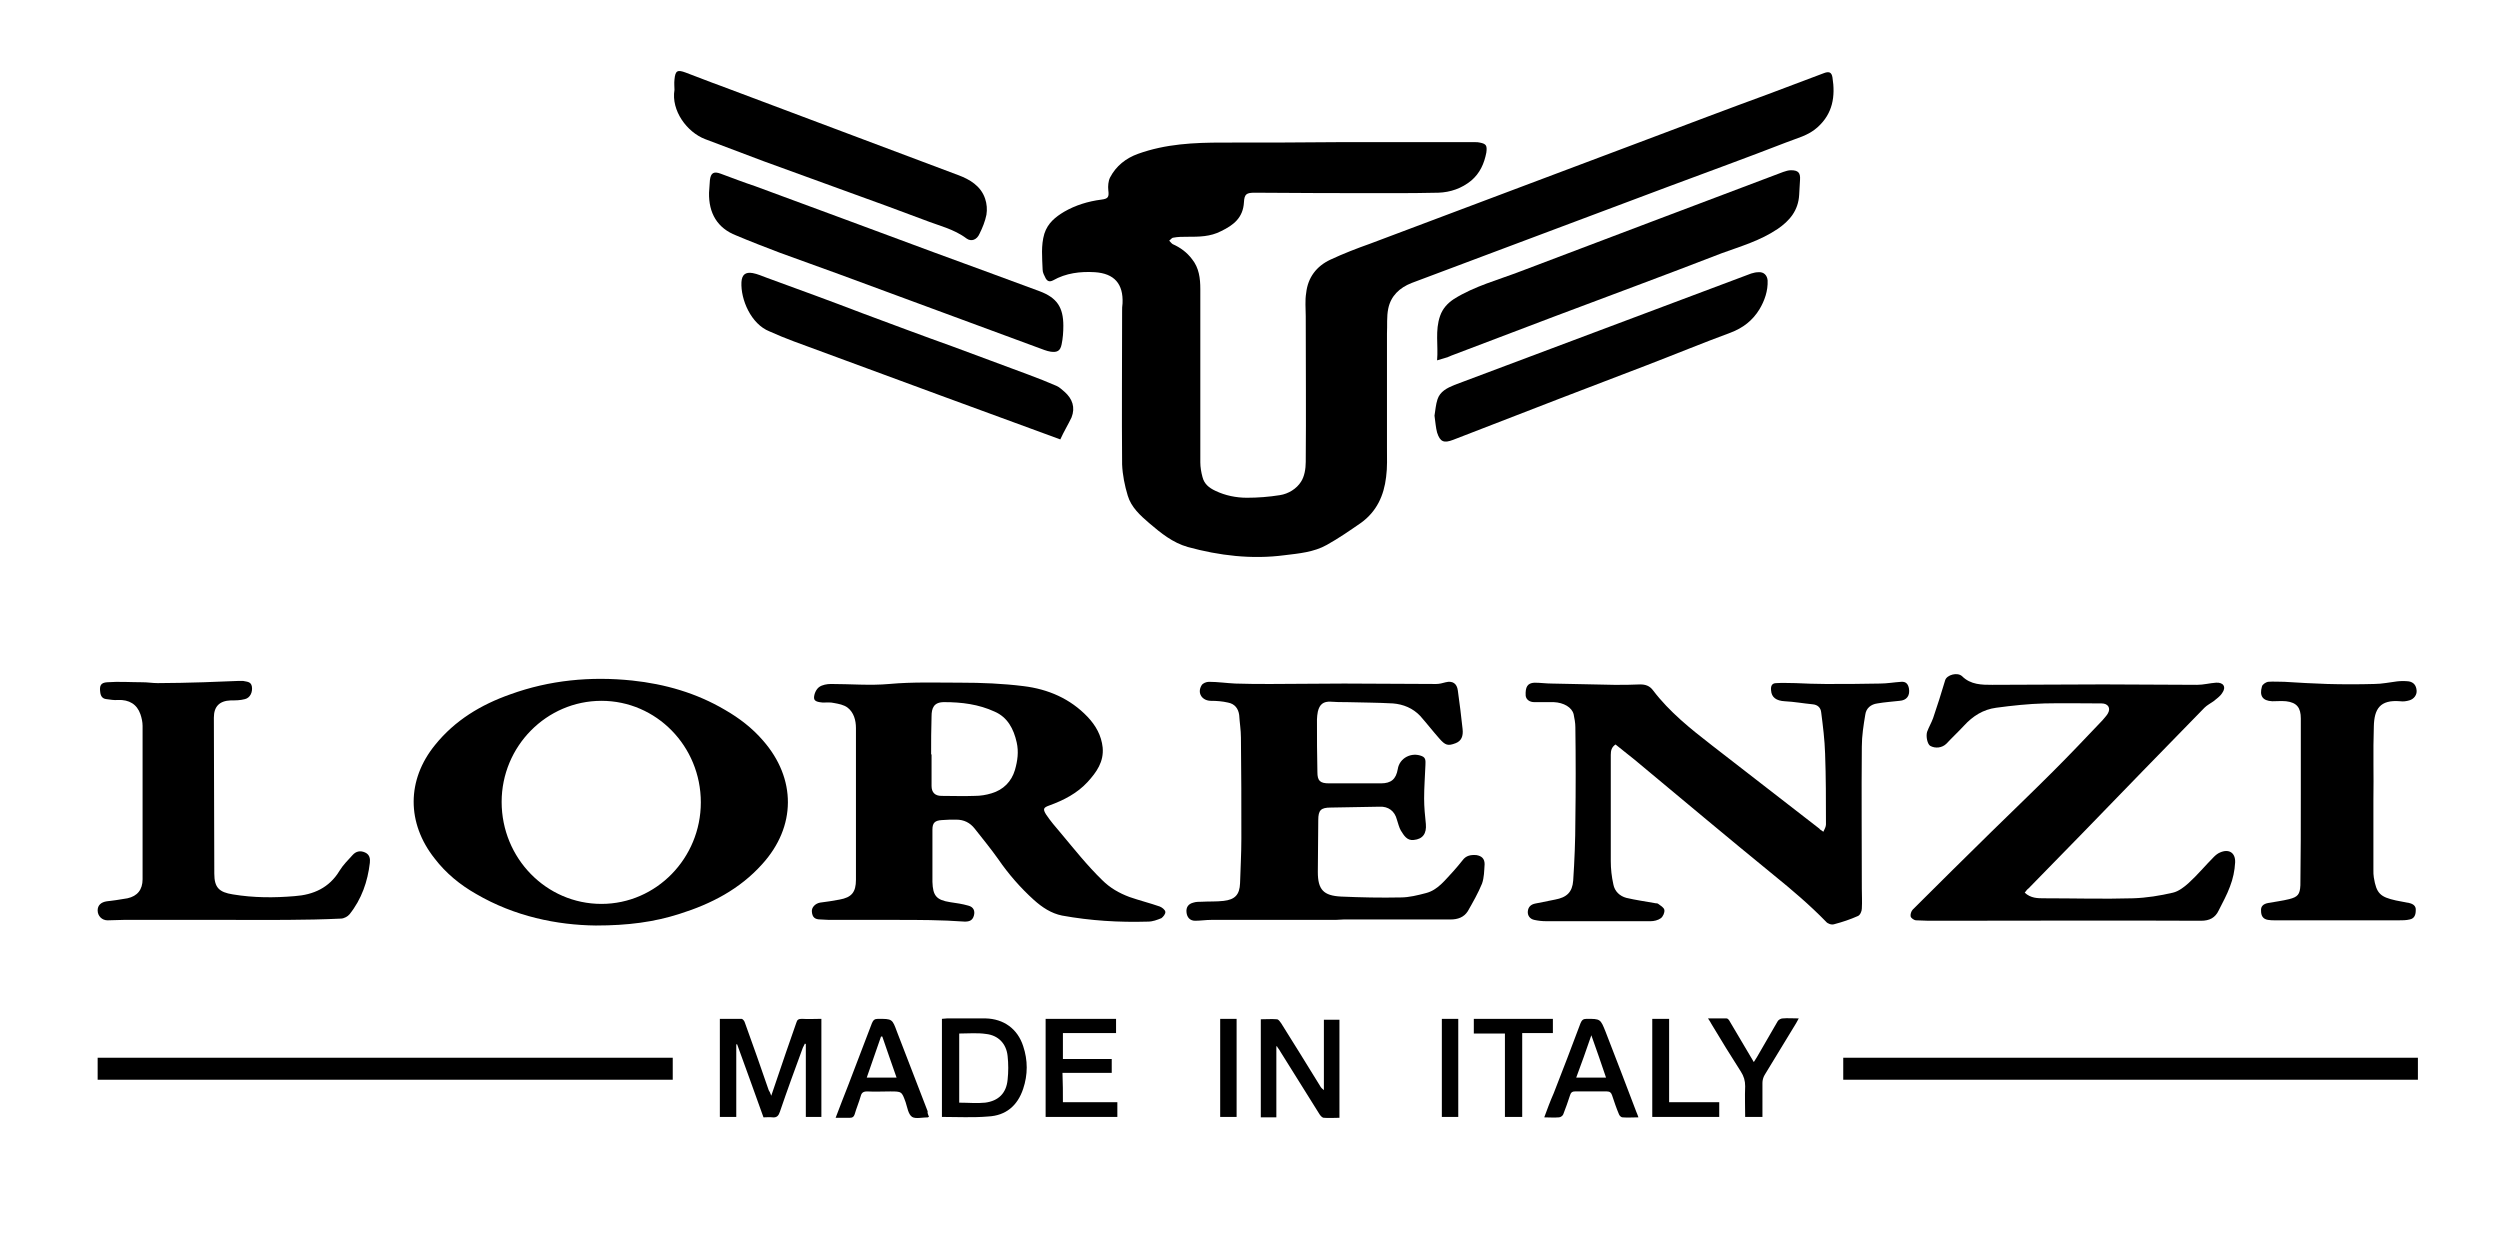
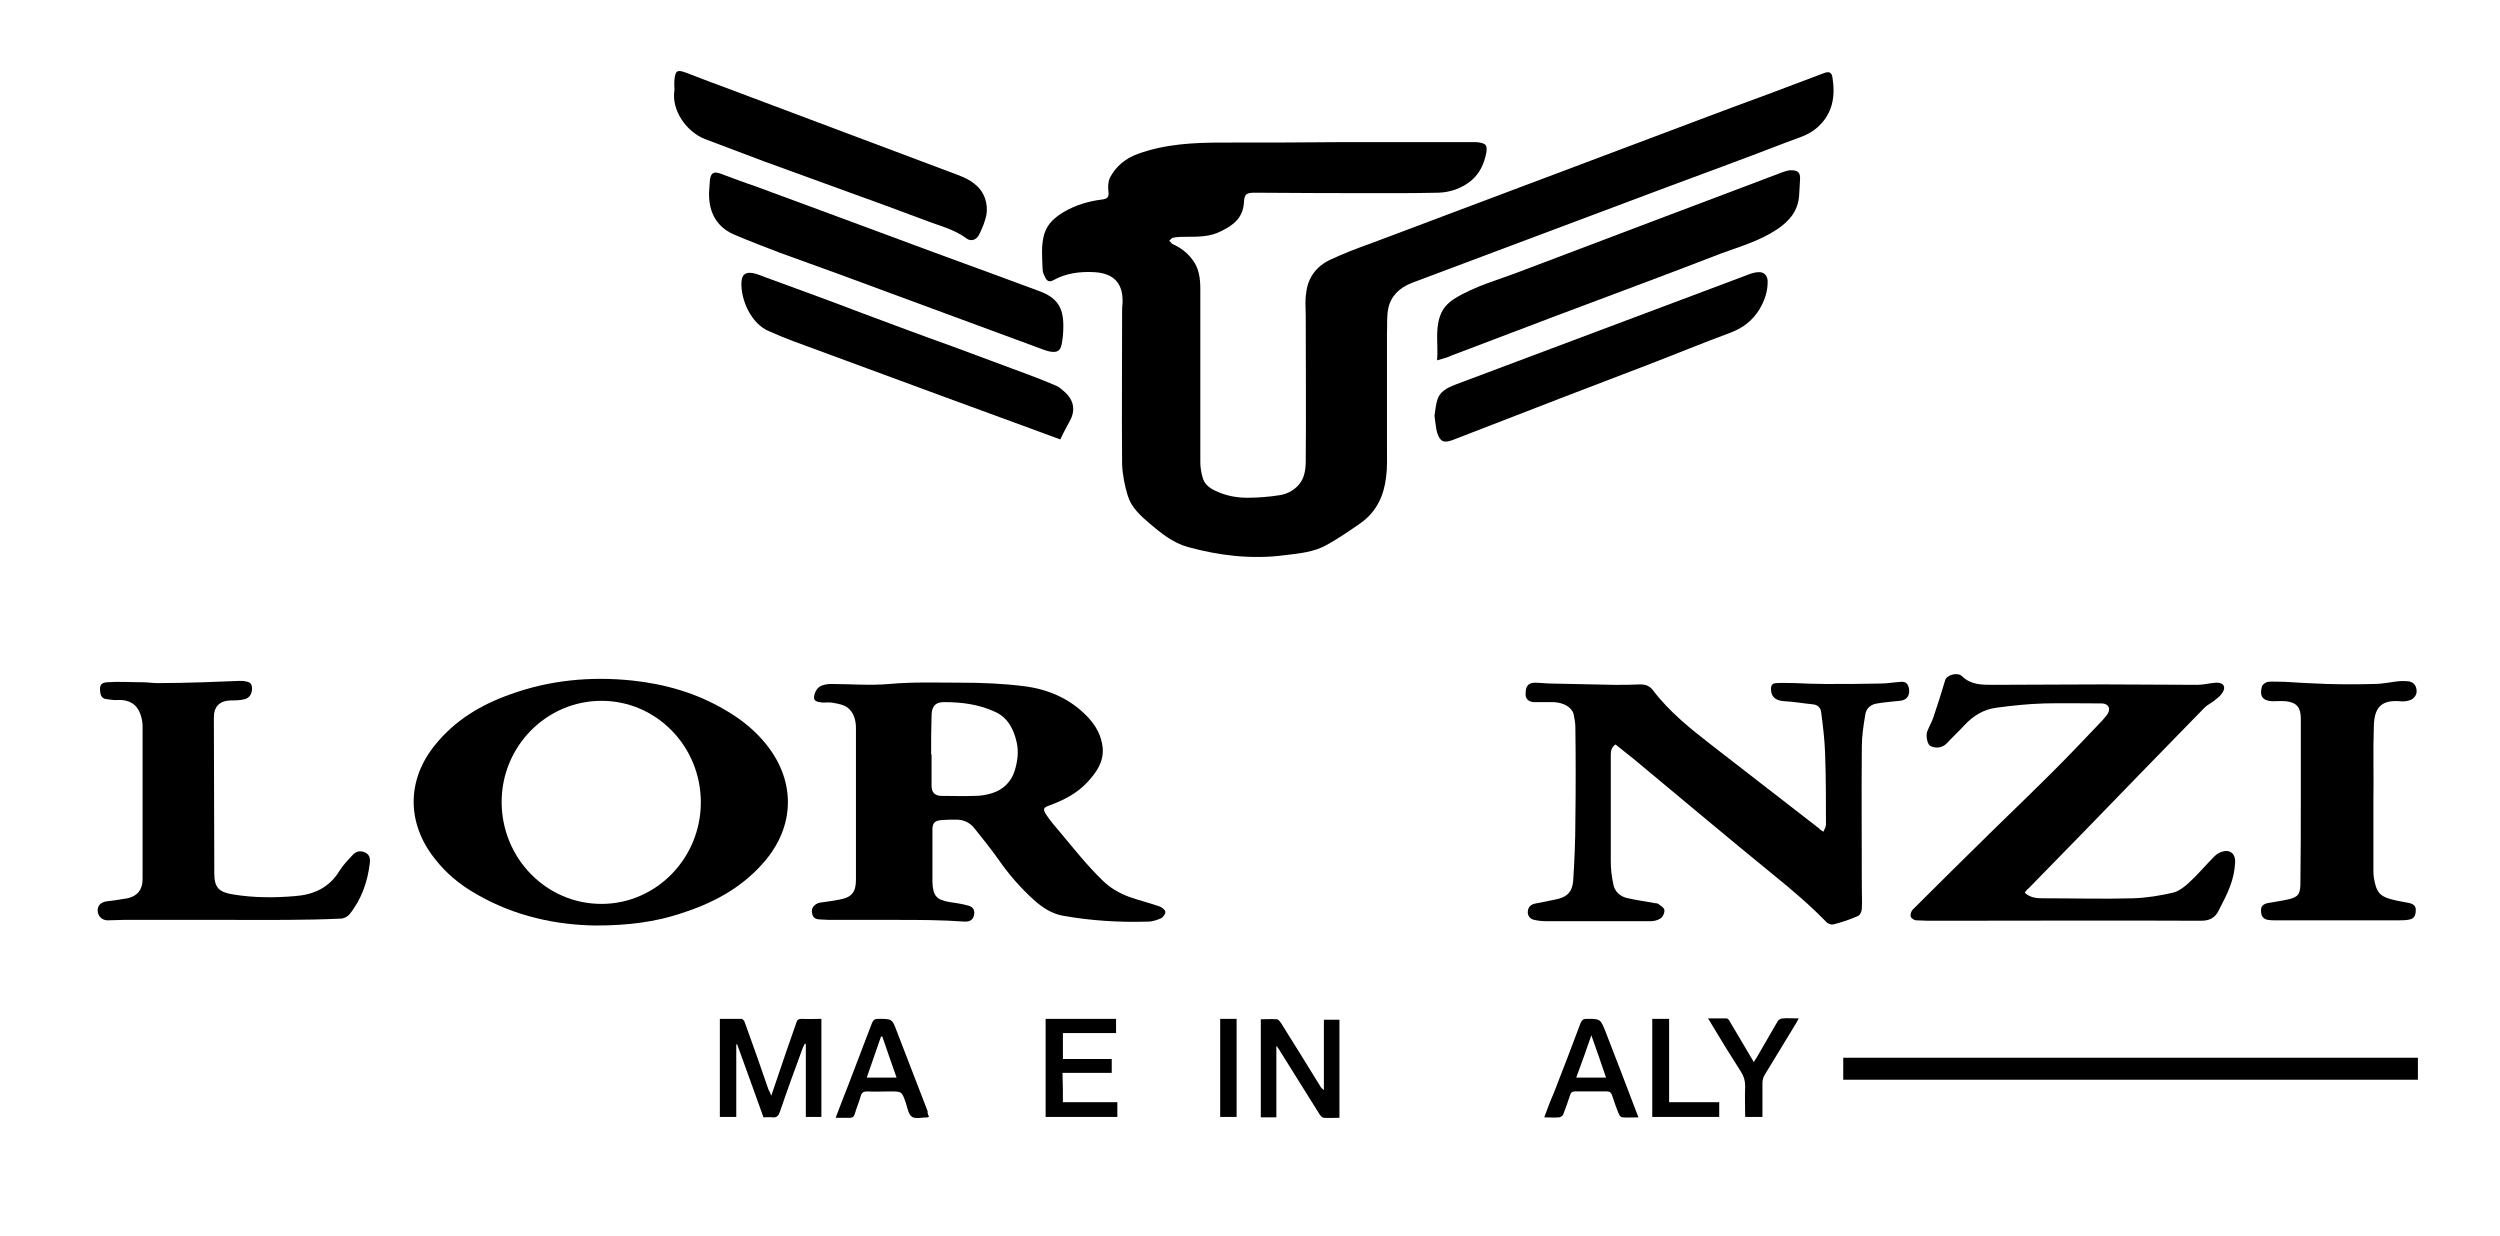
<svg xmlns="http://www.w3.org/2000/svg" version="1.1" id="Ebene_1" x="0px" y="0px" viewBox="0 0 578.6 286.1" style="enable-background:new 0 0 578.6 286.1;" xml:space="preserve">
  <g>
    <path d="M309.7,32.9c10.6,0,21.1,0,31.7,0c0.4,0,0.7,0,1.1,0.1c1.5,0.3,1.7,0.7,1.5,2.3c-0.5,2.6-1.5,4.8-3.5,6.5   c-2.2,1.8-4.8,2.7-7.6,2.8c-3.7,0.1-7.4,0.1-11.2,0.1c-10.4,0-20.9,0-31.3-0.1c-1.9,0-2.4,0.3-2.5,2.2c-0.2,3.6-2.4,5.3-5.3,6.7   c-2.5,1.3-5.1,1.3-7.8,1.3c-1.1,0-2.2,0-3.2,0.2c-0.4,0-0.7,0.5-1,0.7c0.3,0.3,0.5,0.6,0.8,0.8c1.8,0.8,3.3,1.9,4.5,3.5   c1.6,2,1.9,4.4,1.9,6.9c0,13.4,0,26.7,0,40.1c0,1.1,0.2,2.3,0.5,3.4c0.4,1.6,1.5,2.5,3,3.2c2.3,1.1,4.8,1.6,7.3,1.6   c2.5,0,5.1-0.2,7.6-0.6c2-0.3,3.9-1.5,4.9-3.1c0.8-1.2,1.1-3,1.1-4.6c0.1-11.2,0-22.5,0-33.7c0-1.8-0.2-3.6,0.1-5.4   c0.4-3.6,2.4-6.2,5.6-7.7c3-1.4,6.1-2.6,9.2-3.7c21.4-8.1,42.9-16.1,64.3-24.2c9.3-3.5,18.5-7,27.8-10.4c4.3-1.6,8.7-3.3,13-4.9   c1.1-0.4,1.7-0.2,1.9,1c0.7,4.4,0.1,8.4-3.5,11.6c-2.1,1.9-4.8,2.5-7.3,3.5c-9,3.5-18.1,6.8-27.2,10.2c-13.2,5-26.5,9.9-39.7,14.9   c-6.6,2.5-13.1,4.9-19.7,7.4c-2.8,1.1-4.8,3-5.4,5.9c-0.4,1.9-0.2,3.9-0.3,5.8c0,8.8,0,17.6,0,26.4c0,2.3,0.1,4.6-0.2,6.8   c-0.5,4.3-2.2,8-5.8,10.6c-2.6,1.8-5.2,3.6-7.9,5.1c-3,1.7-6.5,2-9.8,2.4c-7.6,1-15.1,0.1-22.4-1.9c-3.5-1-6.2-3.2-8.9-5.5   c-2.1-1.8-4.2-3.7-5-6.4c-0.7-2.3-1.2-4.8-1.3-7.2c-0.1-11.8,0-23.6,0-35.4c0-0.6,0-1.3,0.1-1.9c0.2-4.5-1.9-6.9-6.4-7.2   c-3.4-0.2-6.7,0.2-9.7,1.9c-0.8,0.4-1.3,0.2-1.7-0.5c-0.3-0.6-0.7-1.3-0.7-2c-0.1-2.8-0.4-5.6,0.4-8.3c0.8-2.5,2.6-3.9,4.6-5.1   c2.6-1.5,5.5-2.4,8.6-2.8c1.6-0.2,1.8-0.6,1.6-2.2c-0.1-0.9,0-2.1,0.4-2.9c1.4-2.7,3.7-4.5,6.5-5.5c6.4-2.3,12.9-2.6,19.6-2.6   C292,33,300.9,33,309.7,32.9C309.7,32.9,309.7,32.9,309.7,32.9z" />
    <path d="M207.3,212.9c-5.1,0-10.2,0-15.4,0c-0.7,0-1.4-0.1-2-0.1c-1.3,0-1.9-0.5-2-1.8c-0.1-1,0.8-1.9,1.9-2.1   c1.5-0.2,3-0.4,4.5-0.7c2.8-0.5,3.8-1.7,3.8-4.6c0-6.9,0-13.8,0-20.6c0-4.8,0-9.7,0-14.5c0-1.8-0.5-3.6-1.9-4.7   c-0.9-0.7-2.1-0.9-3.2-1.1c-0.8-0.2-1.8-0.1-2.6-0.1c-0.9-0.1-2-0.2-2-1.1c0-0.9,0.5-2,1.2-2.5c0.7-0.5,1.8-0.7,2.7-0.7   c4.5,0,9.1,0.4,13.5,0c5.5-0.5,11-0.3,16.5-0.3c4.9,0,9.8,0.2,14.6,0.8c5.7,0.7,10.8,2.9,14.8,7.1c1.9,2,3.2,4.3,3.5,7.1   c0.3,3.3-1.4,5.7-3.5,8c-2.4,2.6-5.5,4.2-8.8,5.4c-1.4,0.5-1.6,0.8-0.8,2.1c1,1.5,2.2,2.9,3.4,4.3c3.1,3.7,6.1,7.5,9.6,10.9   c1.8,1.8,3.9,3,6.3,3.9c2.3,0.8,4.7,1.4,7,2.2c0.5,0.2,1.2,0.7,1.3,1.2c0.1,0.5-0.5,1.2-0.9,1.5c-1,0.4-2,0.8-3.1,0.8   c-6.7,0.2-13.3-0.2-19.9-1.4c-2.5-0.5-4.6-1.9-6.5-3.6c-3.1-2.8-5.9-6-8.3-9.5c-1.7-2.4-3.6-4.7-5.4-7c-1.1-1.4-2.5-2.1-4.3-2.1   c-1.1,0-2.2,0-3.3,0.1c-1.6,0.1-2.2,0.6-2.2,2.2c0,4,0,8.1,0,12.1c0.1,3.2,0.9,4.2,4.1,4.7c1.4,0.2,2.8,0.4,4.2,0.8   c1.2,0.3,1.6,1.2,1.3,2.3c-0.3,1.1-1,1.4-2.1,1.4C217.8,212.9,212.6,212.9,207.3,212.9C207.3,212.9,207.3,212.9,207.3,212.9z    M215.5,174.6c0,0,0.1,0,0.1,0c0,2.4,0,4.9,0,7.3c0,1.5,0.8,2.3,2.3,2.3c2.6,0,5.1,0.1,7.7,0c1.3,0,2.6-0.2,3.9-0.6   c2.7-0.8,4.6-2.7,5.4-5.4c0.6-2.1,0.9-4.2,0.4-6.4c-0.7-3.1-2.1-5.8-5.1-7.1c-3.7-1.7-7.6-2.2-11.7-2.2c-2.4,0-2.9,1.4-2.9,3.3   C215.5,168.8,215.5,171.7,215.5,174.6z" />
    <path d="M137.9,214.2c-9-0.1-18.8-2.1-27.7-7.3c-3.7-2.1-7-4.8-9.6-8.2c-6.5-8.2-6.5-18.2,0.1-26.3c4.6-5.7,10.6-9.3,17.4-11.7   c9.1-3.3,18.6-4.2,28.2-3.2c7.6,0.8,14.9,2.9,21.5,6.8c3.3,1.9,6.3,4.2,8.8,7.1c7.7,8.8,7.7,19.9-0.2,28.6   c-5.2,5.8-11.8,9.2-19.1,11.5C151.4,213.4,145.3,214.2,137.9,214.2z M162.2,185.7c0-13-10.3-23.5-23-23.5   c-12.7,0-23.1,10.5-23.1,23.4c0,13,10.3,23.6,23.1,23.6C151.9,209.2,162.2,198.6,162.2,185.7z" />
    <path d="M422,192.5c0.3-0.6,0.6-1.2,0.6-1.7c0-5.5,0-11-0.2-16.4c-0.1-3.2-0.5-6.4-0.9-9.5c-0.1-1.1-0.8-1.8-2-1.9   c-2.1-0.2-4.3-0.6-6.4-0.7c-2-0.1-3.1-0.9-3.2-2.5c-0.1-0.9,0.1-1.7,1.2-1.7c1.5-0.1,3,0,4.5,0c2.3,0.1,4.6,0.2,6.9,0.2   c4.2,0,8.4,0,12.6-0.1c1.6,0,3.3-0.3,4.9-0.4c1.1-0.1,1.6,0.5,1.8,1.5c0.3,1.7-0.5,2.8-2.2,2.9c-1.7,0.2-3.4,0.3-5.1,0.6   c-1.5,0.2-2.6,1.1-2.8,2.6c-0.4,2.4-0.8,4.9-0.8,7.4c-0.1,11,0,21.9,0,32.9c0,1.5,0.1,3,0,4.6c0,0.6-0.4,1.5-0.9,1.7   c-1.8,0.8-3.6,1.4-5.5,1.9c-0.6,0.2-1.5-0.1-1.9-0.6c-3.7-3.8-7.8-7.3-12-10.7c-10.8-8.8-21.5-17.8-32.2-26.7   c-1.5-1.2-3-2.4-4.5-3.6c-0.9,0.6-1.1,1.4-1.1,2.4c0,8.2,0,16.4,0,24.6c0,1.8,0.2,3.6,0.6,5.4c0.3,1.6,1.5,2.7,3,3.1   c2.1,0.5,4.3,0.8,6.5,1.2c0.3,0.1,0.7,0,0.9,0.2c0.5,0.4,1.3,0.8,1.4,1.4c0.1,0.6-0.3,1.5-0.8,1.9c-0.7,0.5-1.6,0.7-2.4,0.7   c-8,0-16.1,0-24.1,0c-1,0-1.9-0.1-2.8-0.3c-1-0.2-1.6-1-1.5-2c0.1-1,0.7-1.6,1.8-1.8c1.5-0.3,3-0.6,4.5-0.9c2.7-0.5,4-1.7,4.2-4.4   c0.3-4.6,0.5-9.3,0.5-13.9c0.1-7.2,0.1-14.4,0-21.6c0-1-0.2-2-0.4-3c-0.4-1.6-2.3-2.7-4.6-2.8c-1.5,0-3,0-4.5,0   c-1.1,0-1.9-0.6-2-1.5c-0.1-2,0.4-2.9,2-3c1.4,0,2.7,0.2,4.1,0.2c4.8,0.1,9.7,0.2,14.5,0.3c2,0,3.9,0,5.9-0.1c1.2,0,2.2,0.3,3,1.4   c3.8,5,8.7,8.9,13.6,12.7c8.3,6.4,16.6,12.9,24.9,19.3C421.1,191.9,421.4,192.1,422,192.5z" />
    <path d="M468.6,206.6c1.4,1.3,3,1.3,4.5,1.3c6.9,0,13.8,0.2,20.6,0c3.1-0.1,6.2-0.6,9.2-1.3c1.3-0.3,2.6-1.3,3.6-2.2   c2.1-1.9,3.9-4.1,5.9-6.1c0.4-0.4,0.9-0.8,1.4-1c2-0.9,3.6,0,3.5,2.3c-0.1,1.9-0.5,3.8-1.2,5.6c-0.7,1.9-1.7,3.7-2.6,5.5   c-0.8,1.7-2.1,2.4-4.1,2.4c-20.3-0.1-40.6,0-60.9,0c-1.7,0-3.4,0-5-0.1c-0.5,0-1.2-0.5-1.3-0.9c-0.1-0.4,0.1-1.2,0.5-1.6   c6.1-6.1,12.2-12.1,18.3-18.1c4.7-4.6,9.5-9.2,14.2-13.9c3.9-3.9,7.6-7.8,11.4-11.8c0.4-0.5,0.9-1,1.2-1.5c0.8-1.3,0.1-2.4-1.4-2.4   c-4.4,0-8.8-0.1-13.2,0c-3.7,0.1-7.5,0.5-11.2,1c-3,0.4-5.4,1.9-7.5,4.2c-1.3,1.4-2.7,2.7-4,4.1c-1,1-2.6,1.2-3.8,0.5   c-0.6-0.4-1-2.1-0.7-3.2c0.4-1.1,1-2.1,1.4-3.2c1-2.9,1.9-5.8,2.8-8.8c0.4-1.2,2.8-1.9,3.9-0.9c2,2,4.6,2,7,2   c8.6,0,17.1-0.1,25.7-0.1c7.2,0,14.5,0.1,21.7,0.1c1.5,0,2.9-0.4,4.4-0.5c1.7-0.1,2.4,1,1.4,2.4c-0.5,0.8-1.3,1.3-2,1.9   c-0.7,0.5-1.5,0.9-2.1,1.5c-9.4,9.6-18.8,19.3-28.2,29c-4.2,4.3-8.3,8.5-12.5,12.8C469.2,205.8,468.9,206.2,468.6,206.6z" />
-     <path d="M307.8,212.9c-9.2,0-18.3,0-27.5,0c-1.2,0-2.5,0.2-3.7,0.2c-1.2,0-1.9-0.8-2-2c-0.1-1.1,0.4-1.9,1.6-2.2   c0.6-0.2,1.3-0.2,1.9-0.2c1.7-0.1,3.4,0,5.1-0.2c2.6-0.3,3.7-1.4,3.8-4.1c0.1-3.4,0.3-6.9,0.3-10.3c0-7.8,0-15.6-0.1-23.4   c0-1.7-0.3-3.5-0.4-5.2c-0.2-1.5-1-2.6-2.6-2.9c-1.3-0.3-2.6-0.4-3.9-0.4c-2.1,0-3.3-1.8-2.2-3.6c0.3-0.5,1.1-0.8,1.7-0.8   c2,0,4,0.3,6.1,0.4c2.7,0.1,5.4,0.1,8.2,0.1c5.7,0,11.4-0.1,17-0.1c7.1,0,14.2,0.1,21.3,0.1c0.7,0,1.5-0.2,2.2-0.4   c1.6-0.4,2.6,0.3,2.8,1.9c0.4,3,0.8,5.9,1.1,8.9c0.2,1.7-0.3,2.8-1.6,3.3c-1.8,0.7-2.4,0.5-3.8-1.1c-1.5-1.7-2.9-3.5-4.4-5.2   c-1.7-1.8-3.9-2.7-6.3-2.9c-3.6-0.2-7.2-0.2-10.8-0.3c-1.2,0-2.4,0-3.6-0.1c-1.7-0.1-2.6,0.6-3,2.3c-0.1,0.6-0.2,1.2-0.2,1.8   c0,4.1,0,8.2,0.1,12.2c0,2,0.6,2.6,2.7,2.6c4,0,8,0,12,0c2.4,0,3.5-1,3.9-3.3c0.4-2.6,3.2-4,5.6-3c1,0.4,0.8,1.3,0.8,2.1   c-0.1,2.6-0.3,5.1-0.3,7.7c0,2,0.2,4,0.4,5.9c0.2,2.2-0.7,3.5-2.8,3.7c-1.6,0.2-2.3-1.1-3-2.2c-0.4-0.7-0.6-1.6-0.9-2.5   c-0.5-2-2-3.1-4-3c-3.8,0.1-7.5,0.1-11.3,0.2c-2.3,0-2.9,0.6-2.9,2.9c0,4-0.1,8-0.1,12c0,4.1,1.3,5.5,5.4,5.7   c4.6,0.2,9.2,0.3,13.8,0.2c1.9,0,3.9-0.5,5.8-1c2.8-0.7,4.5-3.1,6.4-5.1c0.7-0.8,1.4-1.6,2.1-2.5c0.8-1.1,1.9-1.3,3.2-1.2   c1.2,0.2,1.9,0.8,1.9,2.1c-0.1,1.5-0.1,3.1-0.6,4.5c-0.9,2.2-2.1,4.3-3.3,6.4c-0.9,1.4-2.3,1.9-4,1.9c-8.2,0-16.5,0-24.7,0   C309.8,212.9,308.8,212.9,307.8,212.9z" />
    <path d="M53.6,212.9c-8.3,0-16.6,0-25,0c-1.2,0-2.5,0.1-3.7,0.1c-1.3,0-2.3-1-2.3-2.3c0-1.2,0.8-1.9,2.1-2.1   c1.6-0.2,3.2-0.4,4.8-0.7c2.3-0.5,3.5-2,3.5-4.4c0-11.8,0-23.7,0-35.5c0-0.9-0.2-1.8-0.5-2.7c-0.8-2.3-2.6-3.4-5.2-3.3   c-0.9,0.1-1.8-0.1-2.7-0.2c-0.9-0.1-1.3-0.7-1.4-1.6c-0.2-1.5,0.1-2.2,1.6-2.3c2.7-0.2,5.5,0,8.2,0c1.2,0,2.3,0.2,3.5,0.2   c3.5,0,7-0.1,10.6-0.2c2.6-0.1,5.3-0.2,7.9-0.3c0.4,0,0.9,0,1.3,0c0.8,0.2,1.8,0.1,2,1.3c0.2,1.3-0.4,2.6-1.6,2.9   c-1.1,0.3-2.2,0.3-3.3,0.3c-2.6,0.1-3.9,1.4-3.9,4c0,12,0.1,24.1,0.1,36.1c0,3.2,1.1,4.3,4.3,4.8c4.8,0.8,9.6,0.8,14.3,0.4   c4.3-0.3,8-1.9,10.4-5.9c0.8-1.3,1.9-2.4,3-3.6c0.8-0.9,1.8-1.1,2.9-0.6c1.1,0.5,1.2,1.5,1.1,2.4c-0.5,4.3-1.9,8.4-4.7,11.9   c-0.4,0.5-1.3,1-2,1C70.6,213,62.1,212.9,53.6,212.9C53.6,212.9,53.6,212.9,53.6,212.9z" />
    <path d="M332.6,83.4c0.3-3.5-0.5-6.9,0.7-10.3c0.6-1.7,1.7-2.9,3.2-3.9c4.8-3,10.2-4.4,15.4-6.4c20.2-7.7,40.5-15.3,60.8-23   c0.6-0.2,1.2-0.4,1.8-0.4c1.7,0,2.2,0.6,2.1,2.2c-0.1,1.2-0.1,2.3-0.2,3.5c-0.2,3.6-2.2,6-5,7.9c-4,2.7-8.5,4-12.9,5.6   c-12.9,5-25.9,9.8-38.9,14.7c-7.9,3-15.8,6-23.7,9C334.9,82.8,333.8,83,332.6,83.4z" />
    <path d="M549.3,185.2c0,5.4,0,10.8,0,16.2c0,0.6,0,1.1,0.1,1.7c0.6,3.7,1.5,4.5,5.1,5.3c1,0.2,2,0.4,3.1,0.6   c0.9,0.2,1.6,0.7,1.5,1.7c0,1-0.3,1.9-1.4,2.1c-0.8,0.2-1.7,0.2-2.5,0.2c-9.6,0-19.1,0-28.7,0c-0.5,0-1,0-1.6-0.1   c-1.2-0.2-1.6-1-1.6-2.1c-0.1-1.1,0.6-1.6,1.6-1.8c1.6-0.3,3.3-0.5,4.9-0.9c2-0.5,2.5-1.1,2.6-3.2c0.1-7,0.1-14.1,0.1-21.1   c0-5.8,0-11.7,0-17.5c0-2.5-0.9-3.7-3.4-4c-1.1-0.1-2.2,0-3.2,0c-2.3-0.1-3-1.3-2.4-3.4c0.1-0.5,0.9-1,1.4-1.1c1.2-0.1,2.5,0,3.8,0   c3.3,0.2,6.6,0.4,9.9,0.5c3.6,0.1,7.3,0.1,10.9,0c1.8,0,3.6-0.4,5.3-0.6c0.9-0.1,1.8-0.1,2.7,0c1.1,0.2,1.7,0.9,1.8,2.1   c0.1,1-0.6,2-1.7,2.3c-0.7,0.2-1.4,0.3-2.1,0.2c-4.7-0.4-6,1.8-6.1,5.8C549.2,173.9,549.4,179.5,549.3,185.2   C549.3,185.2,549.3,185.2,549.3,185.2z" />
    <path d="M164.1,44.6c0.1-1,0.1-1.9,0.2-2.9c0.2-1.7,0.9-2.1,2.5-1.5c2.7,1,5.3,2,8,2.9c13.9,5.1,27.8,10.3,41.6,15.4   c8.1,3,16.2,5.9,24.2,8.9c4,1.5,5.5,3.7,5.5,8c0,1.4-0.1,2.9-0.4,4.3c-0.3,1.5-1,1.9-2.5,1.7c-0.5-0.1-1-0.2-1.5-0.4   c-15.8-5.8-31.6-11.7-47.4-17.5c-4.6-1.7-9.2-3.3-13.8-5c-3.4-1.3-6.8-2.6-10.1-4C166,52.8,164,49.3,164.1,44.6z" />
    <path d="M156.1,20.8c0-0.6-0.1-1.5,0-2.4c0.2-2.1,0.7-2.3,2.6-1.6c2.7,1,5.4,2.1,8.2,3.1c18.3,6.9,36.5,13.7,54.8,20.6   c2.7,1,5.3,2.5,6.3,5.5c0.4,1.2,0.5,2.5,0.3,3.7c-0.3,1.5-0.9,3-1.6,4.4c-0.6,1.4-1.9,1.9-3,1.1c-2.9-2.2-6.5-3-9.8-4.3   c-5.8-2.2-11.6-4.3-17.4-6.4c-6.6-2.4-13.2-4.8-19.8-7.2c-4.5-1.7-9-3.4-13.5-5.1C159,30.6,155.3,25.6,156.1,20.8z" />
    <path d="M245.4,101.7c-9.5-3.5-18.6-6.8-27.8-10.2c-11.3-4.2-22.6-8.3-33.9-12.5c-1.9-0.7-3.8-1.5-5.6-2.3   c-4.3-1.7-6.7-7.4-6.5-11.4c0.1-1.7,0.9-2.4,2.6-2.1c1.1,0.2,2.2,0.7,3.3,1.1c7.4,2.7,14.8,5.4,22.1,8.2c7,2.6,13.9,5.2,20.9,7.7   c5.8,2.2,11.7,4.3,17.5,6.5c2.2,0.8,4.4,1.7,6.5,2.6c0.7,0.3,1.3,0.9,1.9,1.4c1.8,1.6,2.5,3.6,1.6,5.9   C247.2,98.3,246.2,99.9,245.4,101.7z" />
    <path d="M332,96.2c0.2-1.2,0.3-2.6,0.7-3.8c0.6-1.8,2.2-2.6,3.9-3.3c22.9-8.6,45.8-17.2,68.7-25.8c0.6-0.2,1.2-0.3,1.7-0.3   c1.2-0.1,2,0.7,2.1,1.9c0.1,2.4-0.7,4.7-1.9,6.7c-1.6,2.6-3.8,4.3-6.7,5.4c-6.5,2.4-12.8,5-19.3,7.5c-6.7,2.6-13.4,5.1-20.1,7.7   c-8.3,3.2-16.5,6.4-24.8,9.6c-2.1,0.8-3,0.5-3.7-1.7C332.3,99,332.2,97.6,332,96.2z" />
    <path d="M559.6,244.8c0,1.7,0,3.4,0,5.1c-44.4,0-88.6,0-133,0c0-1.7,0-3.4,0-5.1C470.9,244.8,515.2,244.8,559.6,244.8z" />
-     <path d="M22.6,249.9c0-1.7,0-3.4,0-5.1c44.4,0,88.7,0,133.1,0c0,1.7,0,3.4,0,5.1C111.4,249.9,67.1,249.9,22.6,249.9z" />
    <path d="M178.5,253.6c1.2-3.6,2.3-6.8,3.4-10c0.8-2.3,1.6-4.6,2.4-6.9c0.2-0.7,0.5-0.9,1.3-0.9c1.5,0.1,2.9,0,4.5,0   c0,7.6,0,15.1,0,22.7c-1.1,0-2.3,0-3.6,0c0-5.6,0-11.3,0-16.9c-0.1,0-0.2,0-0.2-0.1c-0.2,0.3-0.3,0.7-0.5,1   c-1.8,4.9-3.6,9.8-5.3,14.8c-0.3,0.9-0.7,1.4-1.7,1.3c-0.7-0.1-1.4,0-2.1,0c-2-5.7-4.1-11.3-6.1-16.9c-0.1,0-0.1,0-0.2,0   c0,5.6,0,11.2,0,16.8c-1.3,0-2.5,0-3.8,0c0-7.5,0-15,0-22.7c1.7,0,3.3,0,5,0c0.3,0,0.7,0.5,0.8,0.9c1.9,5.2,3.7,10.4,5.5,15.6   C178.1,252.6,178.3,253,178.5,253.6z" />
-     <path d="M218,258.5c0-7.6,0-15.1,0-22.7c0.4,0,0.8-0.1,1.2-0.1c3,0,5.9,0,8.9,0c4.2,0.1,7.4,2.4,8.7,6.4c1.1,3.3,1.1,6.6,0,9.9   c-1.3,3.9-4,6.2-8.1,6.4C225.2,258.7,221.6,258.5,218,258.5z M222,239.2c0,5.3,0,10.7,0,16c2.1,0,4.1,0.2,6,0   c3.1-0.4,4.9-2.2,5.2-5.3c0.2-1.8,0.2-3.7,0-5.5c-0.3-2.9-2.2-4.8-5-5.1C226.2,239,224.2,239.2,222,239.2z" />
    <path d="M295.4,242.2c0,5.4,0,10.8,0,16.4c-1.2,0-2.4,0-3.6,0c0-7.5,0-15.1,0-22.7c1.3,0,2.5-0.1,3.7,0c0.4,0,0.7,0.5,1,0.9   c3,4.8,6,9.6,9,14.5c0.2,0.4,0.5,0.7,0.9,1c0-5.4,0-10.8,0-16.3c1.3,0,2.4,0,3.6,0c0,7.6,0,15.1,0,22.7c-1.2,0-2.4,0.1-3.6,0   c-0.4,0-0.8-0.5-1-0.8c-3-4.8-6-9.6-9-14.4c-0.2-0.4-0.5-0.8-0.8-1.2C295.6,242.1,295.5,242.1,295.4,242.2z" />
    <path d="M246,255.1c4.2,0,8.3,0,12.6,0c0,1.2,0,2.2,0,3.4c-5.5,0-11,0-16.6,0c0-7.6,0-15.1,0-22.7c5.4,0,10.8,0,16.3,0   c0,1.1,0,2.2,0,3.3c-4.1,0-8.2,0-12.3,0c0,2.1,0,4,0,6c3.8,0,7.5,0,11.3,0c0,1.1,0,2.1,0,3.2c-3.7,0-7.5,0-11.4,0   C246,250.7,246,252.9,246,255.1z" />
    <path d="M379.2,258.6c-1.3,0-2.5,0.1-3.7,0c-0.3,0-0.7-0.4-0.8-0.7c-0.6-1.4-1.1-2.9-1.6-4.4c-0.2-0.6-0.5-0.9-1.2-0.9   c-2.5,0-5,0-7.4,0c-0.6,0-0.9,0.2-1.1,0.8c-0.5,1.5-1,3-1.6,4.5c-0.1,0.3-0.6,0.7-1,0.7c-1.1,0.1-2.2,0-3.4,0   c0.7-1.9,1.4-3.8,2.2-5.6c2.1-5.4,4.2-10.8,6.2-16.2c0.3-0.7,0.6-1,1.4-1c3.2,0,3.2,0,4.4,3c2.4,6.2,4.8,12.4,7.1,18.5   C378.9,257.7,379,258.1,379.2,258.6z M371.7,249.4c-1.1-3.3-2.2-6.4-3.4-9.8c-1.2,3.5-2.3,6.6-3.5,9.8   C367.1,249.4,369.3,249.4,371.7,249.4z" />
    <path d="M215,258.5c-0.2,0-0.2,0.1-0.2,0.1c-1.3,0-2.9,0.4-3.7-0.1c-0.9-0.6-1.1-2.2-1.5-3.4c-0.9-2.5-0.9-2.5-3.6-2.5   c-1.8,0-3.5,0.1-5.3,0c-0.9,0-1.3,0.3-1.5,1.1c-0.4,1.4-1,2.8-1.4,4.2c-0.2,0.6-0.5,0.8-1.1,0.8c-1.1,0-2.1,0-3.3,0   c1-2.6,1.9-5,2.9-7.5c1.8-4.8,3.7-9.6,5.5-14.4c0.3-0.7,0.6-1,1.4-1c3.3,0,3.3,0,4.4,3c2.4,6.1,4.7,12.3,7.1,18.4   C214.6,257.5,214.8,258,215,258.5z M207.5,249.4c-1.2-3.3-2.2-6.4-3.3-9.5c-0.1,0-0.2,0-0.3,0c-1.1,3.1-2.2,6.3-3.3,9.5   C202.9,249.4,205.1,249.4,207.5,249.4z" />
    <path d="M407.9,258.5c-1.4,0-2.6,0-4,0c0-2.4-0.1-4.7,0-7.1c0-1.3-0.3-2.3-1-3.4c-2.3-3.6-4.6-7.3-6.8-11c-0.2-0.4-0.4-0.7-0.8-1.3   c1.6,0,2.9,0,4.3,0c0.3,0,0.6,0.4,0.8,0.8c1.8,3,3.6,6.1,5.5,9.3c0.3-0.5,0.5-0.8,0.7-1.1c1.6-2.8,3.2-5.5,4.8-8.3   c0.2-0.4,0.8-0.7,1.2-0.7c1.1-0.1,2.3,0,3.7,0c-0.3,0.5-0.4,0.8-0.6,1.1c-2.4,4-4.9,8-7.3,12c-0.3,0.5-0.5,1.2-0.5,1.8   C407.9,253.2,407.9,255.8,407.9,258.5z" />
-     <path d="M352.3,239.1c0,6.6,0,12.9,0,19.4c-1.3,0-2.6,0-4,0c0-6.4,0-12.8,0-19.3c-2.5,0-4.8,0-7.2,0c0-1.2,0-2.3,0-3.4   c6.1,0,12.2,0,18.3,0c0,1.1,0,2.1,0,3.3C357.1,239.1,354.8,239.1,352.3,239.1z" />
    <path d="M382.4,258.5c0-7.6,0-15.1,0-22.7c1.3,0,2.5,0,3.9,0c0,6.4,0,12.8,0,19.3c3.9,0,7.7,0,11.6,0c0,1.2,0,2.3,0,3.4   C392.7,258.5,387.6,258.5,382.4,258.5z" />
    <path d="M286.2,258.5c-1.3,0-2.5,0-3.8,0c0-7.5,0-15.1,0-22.7c1.3,0,2.5,0,3.8,0C286.2,243.4,286.2,250.9,286.2,258.5z" />
-     <path d="M333.7,258.5c0-7.6,0-15.1,0-22.7c1.3,0,2.5,0,3.8,0c0,7.5,0,15.1,0,22.7C336.3,258.5,335,258.5,333.7,258.5z" />
  </g>
</svg>